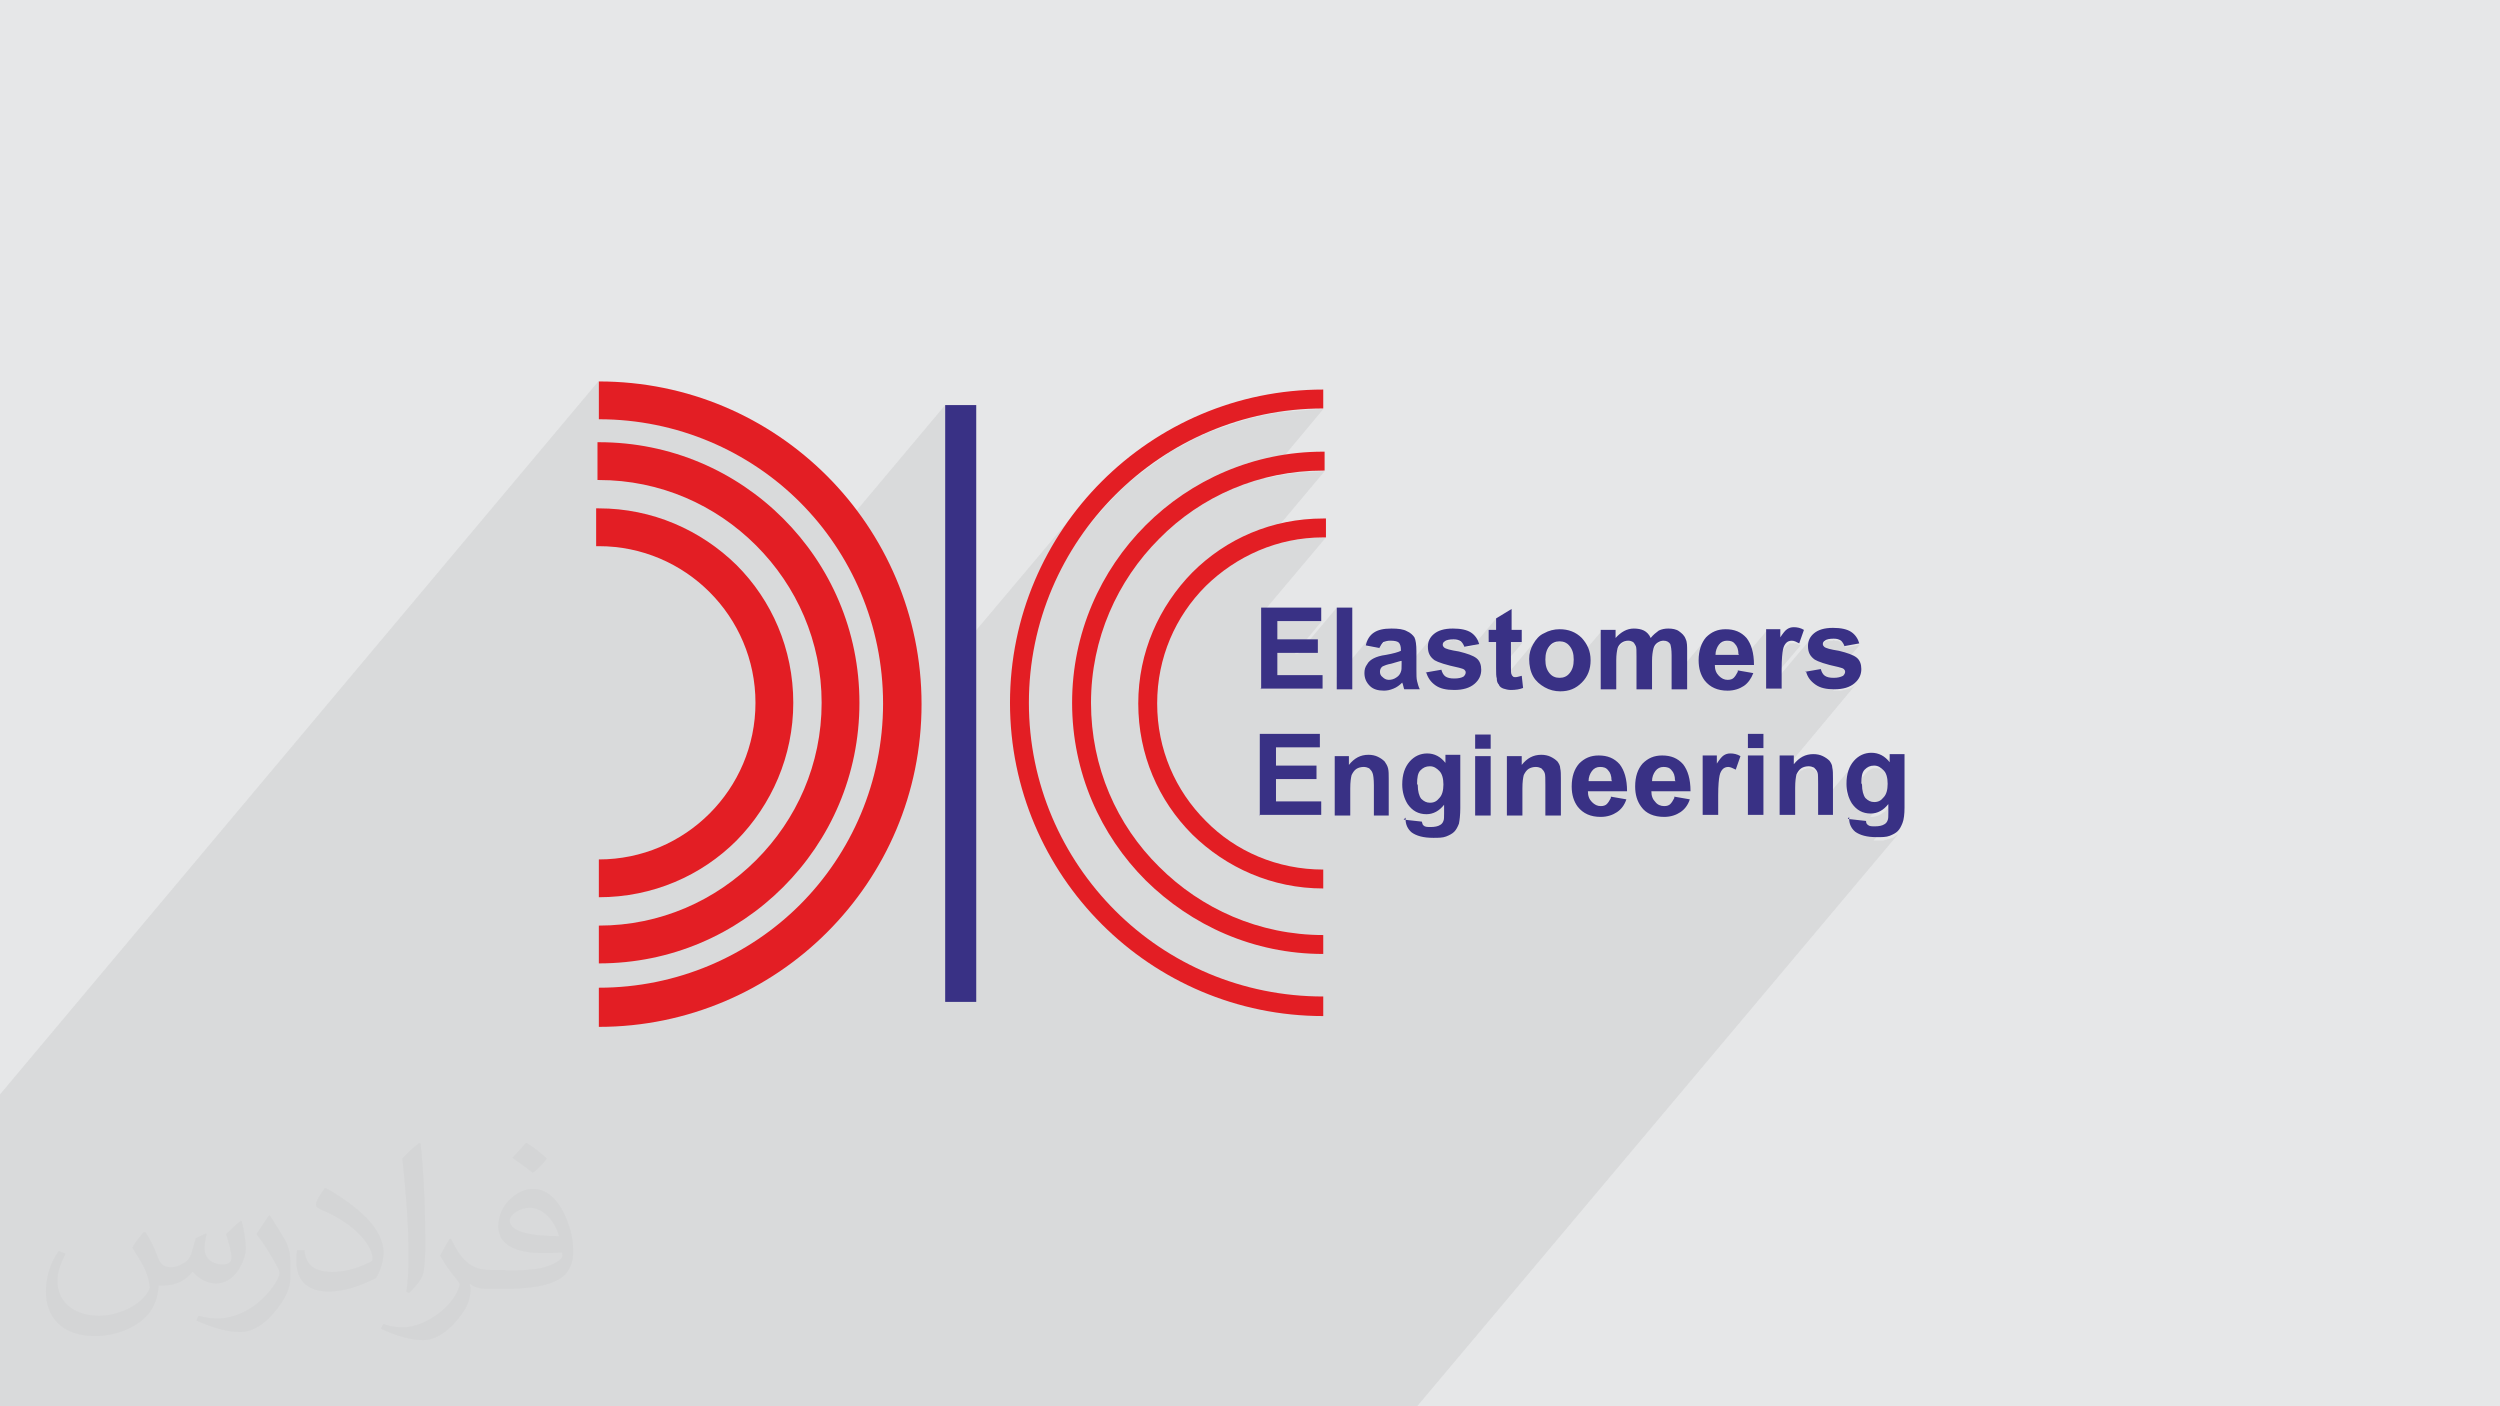
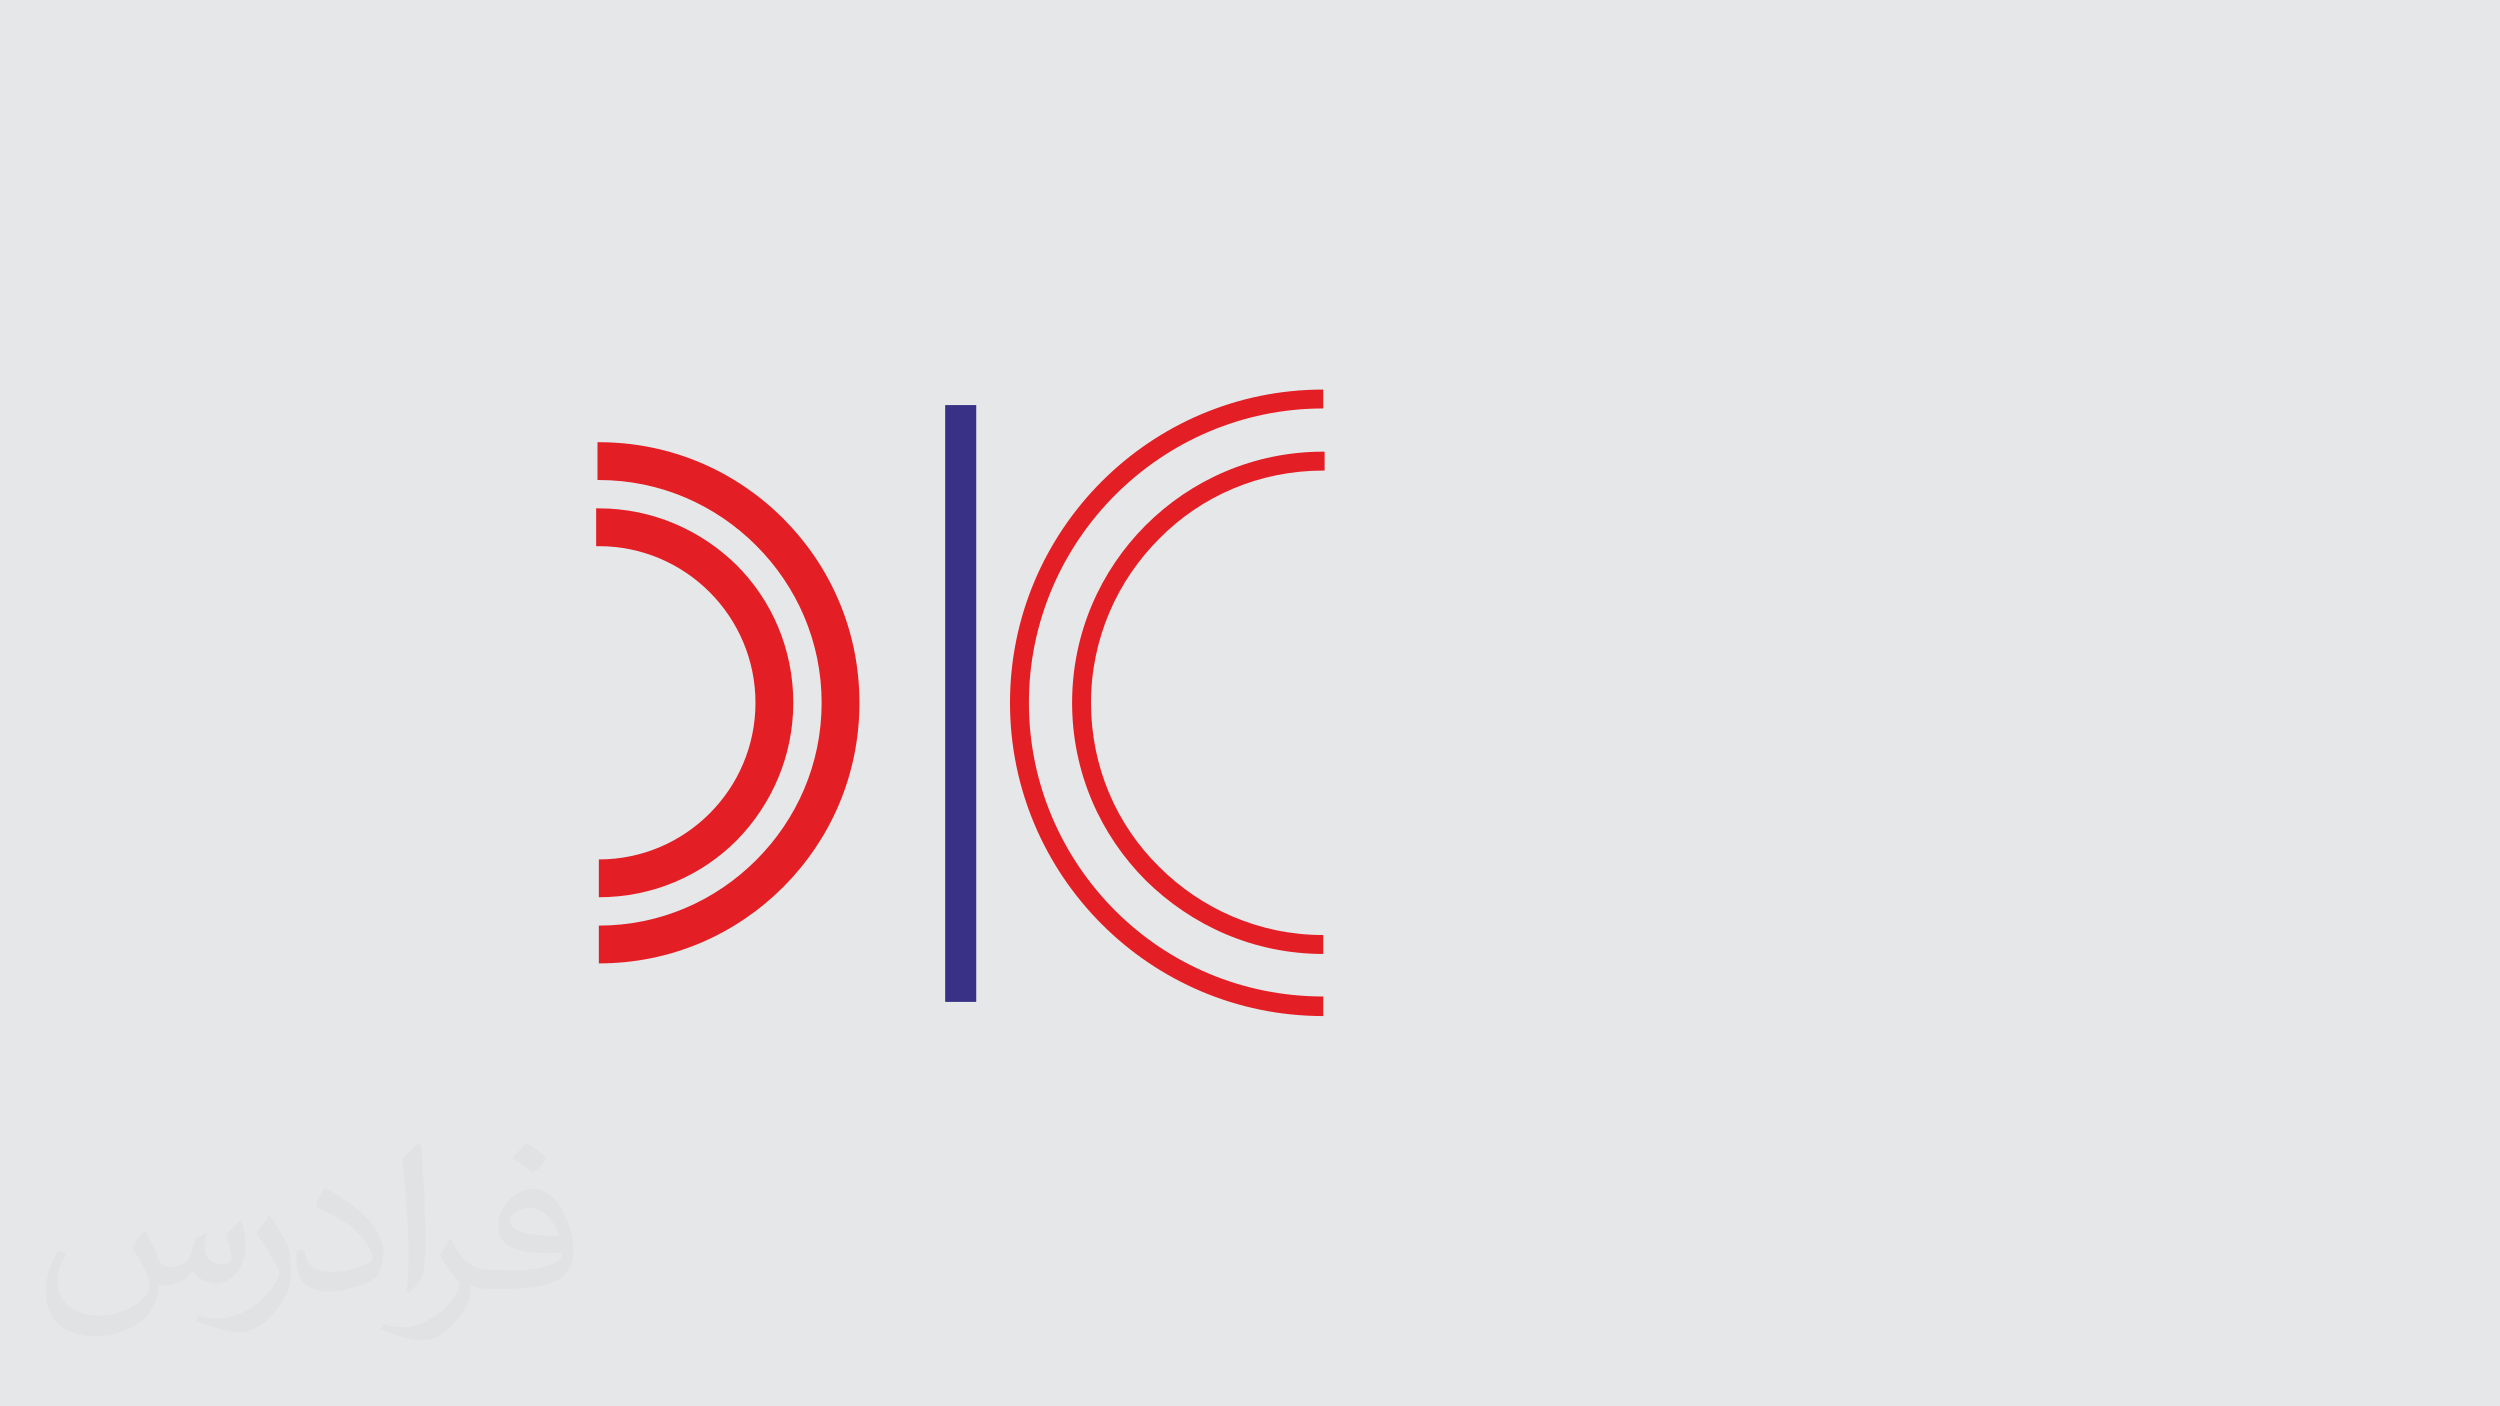
<svg xmlns="http://www.w3.org/2000/svg" xml:space="preserve" width="3.703in" height="2.083in" version="1.1" style="shape-rendering:geometricPrecision; text-rendering:geometricPrecision; image-rendering:optimizeQuality; fill-rule:evenodd; clip-rule:evenodd" viewBox="0 0 3703 2083">
  <defs>
    <style type="text/css">
   
    .fil4 {fill:#393185}
    .fil0 {fill:#E6E7E8}
    .fil3 {fill:#E31E24;fill-rule:nonzero}
    .fil5 {fill:#393185;fill-rule:nonzero}
    .fil1 {fill:#373435;fill-opacity:0.031}
    .fil2 {fill:#373435;fill-opacity:0.078}
   
  </style>
  </defs>
  <g id="Layer_x0020_1">
    <polygon class="fil0" points="0,0 3704,0 3704,2083 0,2083 " />
    <path class="fil1" d="M216 1826c7,11 12,21 16,32 3,7 5,19 21,19 5,0 11,-1 17,-5 7,-3 12,-9 14,-17l6 -21 15 -7 1 1c-2,8 -3,16 -3,21 0,18 15,24 27,24 7,0 13,-3 13,-10 0,-8 -4,-22 -8,-35 7,-7 14,-14 22,-20l1 1c4,15 6,30 6,40 0,10 -4,20 -8,27 -7,14 -20,25 -36,25 -12,0 -25,-6 -34,-17l-1 0c-9,11 -22,20 -43,20l-7 0c-1,14 -4,24 -9,33 -13,25 -50,42 -85,42 -49,0 -73,-28 -73,-66 0,-23 8,-45 19,-60l10 4c-7,14 -12,27 -12,40 0,35 29,52 62,52 31,0 68,-19 75,-42 -3,-25 -12,-36 -26,-59 4,-7 10,-15 17,-23l1 0 0 0zm564 -133c10,6 20,14 30,23 -6,8 -12,15 -21,21 -10,-8 -20,-15 -30,-22 7,-8 14,-15 20,-22l0 0zm5 96c-17,0 -30,11 -30,19 0,17 33,23 73,23 -5,-20 -22,-42 -43,-42zm-37 93c22,0 41,-1 55,-4 16,-4 30,-12 30,-18 0,-1 0,-3 -1,-5 -9,1 -19,1 -29,1 -29,0 -52,-7 -61,-23 -2,-5 -4,-10 -4,-16 0,-16 7,-32 19,-42 10,-9 21,-14 33,-14 20,0 37,16 48,42 6,14 11,30 11,51 0,14 -4,25 -12,34 -16,15 -45,21 -90,21l-20 0 0 0 -5 0c-11,0 -19,-2 -25,-7l-1 0c0,3 1,5 1,7 0,10 -3,23 -10,33 -20,30 -42,43 -60,43 -19,0 -42,-7 -63,-17l4 -7c7,3 16,5 29,5 34,0 78,-33 84,-64 -1,-3 -4,-6 -7,-10 -10,-12 -16,-22 -22,-32 5,-10 10,-18 14,-25l2 0c14,29 28,46 57,46l5 0 0 0 21 0 0 0zm-146 31c2,-14 3,-29 3,-43l0 -21c0,-39 -5,-96 -9,-133 7,-8 17,-17 25,-23l2 1c5,47 7,101 7,151 0,13 -1,26 -2,35 -1,12 -8,21 -22,35l-3 -1zm-151 -62c1,18 10,33 41,33 20,0 36,-5 55,-14 3,-1 5,-3 5,-5 0,-12 -9,-27 -24,-41 -14,-13 -34,-25 -52,-32 -6,-3 -8,-5 -8,-8 0,-5 7,-16 13,-24l2 0c20,11 43,27 60,44 15,16 25,33 25,51 0,13 -4,26 -11,38 -22,11 -46,20 -70,20 -29,0 -48,-14 -48,-45 0,-3 0,-9 1,-16l10 0 0 0zm-52 -52l18 29c7,11 13,22 13,41l0 24c0,19 -12,39 -32,60 -15,14 -29,20 -42,20 -19,0 -40,-6 -65,-17l3 -7c8,2 17,4 28,4 36,0 72,-26 89,-58 2,-4 3,-7 3,-9 0,-4 -2,-8 -4,-11 -9,-17 -19,-33 -30,-47 6,-9 12,-18 18,-27l1 0 0 0z" />
-     <polygon class="fil2" points="1957,921 1918,968 1923,968 1980,900 1980,1003 2030,943 2028,946 2027,948 2026,951 2024,954 2023,957 2043,960 2048,954 2048,953 2049,953 2050,952 2051,951 2052,951 2053,950 2054,950 2055,950 2057,950 2058,949 2060,949 2062,950 2064,950 2066,950 2067,950 2069,951 2070,951 2071,952 2072,952 2073,953 2074,954 2074,955 2075,956 2075,957 2075,959 2075,960 2075,962 2075,964 2060,983 2061,983 2064,982 2066,982 2068,981 2070,981 2071,981 2073,980 2074,980 2075,979 2075,984 2075,986 2075,988 2075,989 2075,991 2075,992 2075,993 2075,994 2075,995 2074,996 2074,997 2073,998 2073,999 2072,1000 2052,1023 2054,1023 2054,1023 2121,944 2120,946 2118,948 2117,951 2117,953 2116,956 2116,959 2116,962 2117,965 2117,967 2119,970 2120,972 2121,973 2139,952 2139,952 2140,951 2141,950 2142,950 2144,949 2145,949 2147,949 2149,949 2151,948 2153,948 2155,948 2157,949 2158,949 2160,949 2161,950 2162,950 2163,951 2165,951 2165,952 2166,953 2167,954 2168,955 2168,956 2169,957 2170,958 2170,959 2182,957 2216,916 2216,934 2205,946 2205,952 2216,952 2216,979 2239,952 2255,952 2216,998 2216,998 2216,1001 2216,1002 2216,1004 2217,1006 2217,1007 2217,1008 2217,1009 2218,1011 2218,1012 2218,1013 2219,1014 2219,1015 2276,947 2275,949 2273,951 2271,954 2270,957 2269,959 2268,962 2267,965 2267,968 2266,971 2266,973 2266,976 2266,980 2266,984 2267,987 2267,990 2268,991 2296,958 2297,956 2299,955 2301,953 2303,952 2305,952 2307,951 2309,951 2311,951 2313,951 2315,951 2317,952 2319,952 2321,953 2323,955 2325,956 2326,958 2328,959 2329,961 2330,964 2331,966 2331,969 2332,971 2332,974 2332,977 2332,981 2332,982 2373,934 2373,988 2401,955 2402,954 2403,953 2404,952 2405,952 2406,951 2407,951 2408,950 2410,950 2411,950 2412,950 2413,949 2415,949 2416,950 2416,950 2417,950 2418,950 2419,950 2420,951 2420,951 2421,952 2422,952 2422,953 2423,953 2423,954 2424,955 2424,956 2424,957 2425,958 2425,959 2425,961 2425,963 2425,965 2425,967 2426,970 2426,973 2426,989 2454,955 2455,954 2456,953 2457,952 2458,952 2459,951 2460,951 2461,950 2462,950 2464,950 2465,950 2466,949 2467,950 2469,950 2470,950 2472,951 2473,951 2474,952 2475,953 2476,954 2476,955 2477,957 2477,958 2478,960 2478,963 2478,965 2478,968 2478,971 2478,1005 2529,944 2526,947 2524,951 2522,955 2521,959 2519,963 2518,968 2518,973 2518,978 2518,983 2518,987 2519,989 2547,955 2548,954 2549,953 2551,952 2552,951 2554,950 2556,950 2557,950 2559,949 2561,950 2563,950 2564,950 2566,951 2567,952 2569,952 2570,953 2571,955 2572,956 2574,958 2574,959 2575,961 2576,963 2576,965 2576,968 2577,970 2565,984 2575,984 2617,934 2617,970 2644,939 2643,940 2642,942 2640,944 2639,946 2617,972 2617,991 2646,957 2647,956 2648,955 2649,955 2650,954 2650,953 2652,953 2653,953 2654,953 2655,953 2656,952 2657,953 2659,953 2660,953 2661,953 2663,954 2664,955 2665,955 2667,956 2617,1015 2617,1021 2619,1021 2684,944 2683,946 2681,948 2680,951 2680,953 2679,956 2679,959 2679,962 2680,965 2681,967 2682,970 2683,972 2684,973 2702,952 2702,952 2703,951 2704,950 2705,950 2707,949 2708,949 2710,949 2712,949 2714,949 2716,948 2718,949 2720,949 2721,949 2723,949 2724,950 2725,950 2727,951 2728,951 2729,952 2729,953 2730,954 2731,955 2732,956 2732,957 2733,958 2733,959 2755,955 2725,990 2726,990 2728,990 2729,991 2730,991 2731,992 2732,992 2732,992 2733,993 2733,993 2734,994 2734,994 2734,995 2734,995 2734,996 2734,997 2734,997 2734,998 2734,999 2734,1000 2734,1001 2733,1001 2733,1002 2715,1023 2718,1023 2723,1023 2727,1023 2731,1022 2735,1021 2739,1020 2742,1019 2745,1017 2748,1015 2750,1013 2752,1010 2637,1148 2637,1178 2665,1144 2666,1143 2667,1142 2668,1141 2670,1141 2671,1140 2672,1139 2673,1139 2675,1139 2676,1138 2678,1138 2679,1138 2680,1138 2681,1138 2683,1138 2684,1139 2685,1139 2685,1139 2686,1140 2687,1140 2688,1141 2689,1142 2689,1142 2690,1143 2691,1144 2691,1145 2692,1146 2692,1147 2692,1148 2693,1150 2693,1151 2693,1154 2693,1156 2693,1159 2694,1162 2694,1165 2694,1194 2746,1132 2743,1135 2741,1138 2739,1142 2738,1146 2736,1151 2736,1155 2735,1160 2735,1166 2735,1170 2735,1174 2736,1178 2764,1145 2766,1143 2767,1142 2769,1141 2770,1140 2772,1139 2774,1138 2776,1138 2778,1138 2780,1138 2782,1138 2784,1139 2784,1139 2799,1122 2799,1135 2791,1144 2792,1145 2793,1146 2794,1148 2795,1151 2796,1153 2797,1156 2797,1158 2797,1162 2798,1165 2797,1168 2797,1171 2797,1174 2796,1176 2795,1179 2794,1181 2793,1183 2792,1184 2770,1210 2771,1210 2775,1210 2779,1209 2782,1208 2786,1206 2789,1204 2792,1202 2794,1200 2797,1196 2797,1208 2797,1210 2797,1212 2797,1213 2797,1215 2797,1216 2797,1217 2796,1218 2796,1219 2796,1220 2795,1221 2795,1222 2794,1222 2794,1223 2775,1245 2779,1245 2782,1245 2784,1245 2787,1245 2790,1245 2792,1244 2794,1244 2796,1243 2798,1243 2800,1242 2802,1241 2804,1241 2805,1240 2807,1239 2808,1238 2809,1237 2811,1236 2812,1235 2099,2083 2071,2083 2052,2083 2052,2083 2037,2083 2009,2083 2002,2083 1992,2083 1983,2083 1976,2083 1960,2083 1947,2083 1926,2083 1903,2083 1880,2083 1876,2083 1857,2083 1851,2083 1830,2083 1825,2083 1813,2083 1807,2083 1796,2083 1790,2083 1789,2083 1785,2083 1783,2083 1773,2083 1765,2083 1763,2083 1755,2083 1755,2083 1752,2083 1749,2083 1748,2083 1747,2083 1741,2083 1727,2083 1727,2083 1726,2083 1724,2083 1721,2083 1716,2083 1706,2083 1700,2083 1690,2083 1684,2083 1683,2083 1683,2083 1677,2083 1664,2083 1663,2083 1661,2083 1660,2083 1652,2083 1647,2083 1642,2083 1637,2083 1633,2083 1631,2083 1619,2083 1612,2083 1609,2083 1599,2083 1589,2083 1586,2083 1580,2083 1572,2083 1570,2083 1557,2083 1557,2083 1543,2083 1534,2083 1523,2083 1506,2083 1504,2083 1500,2083 1481,2083 1476,2083 1475,2083 1473,2083 1453,2083 1453,2083 1443,2083 1442,2083 1426,2083 1415,2083 1414,2083 1407,2083 1397,2083 1395,2083 1395,2083 1393,2083 1380,2083 1379,2083 1370,2083 1364,2083 1352,2083 1352,2083 1350,2083 1345,2083 1335,2083 1327,2083 1322,2083 1319,2083 1315,2083 1305,2083 1303,2083 1290,2083 1289,2083 1288,2083 1270,2083 1266,2083 1262,2083 1255,2083 1250,2083 1246,2083 1244,2083 1240,2083 1236,2083 1226,2083 1226,2083 1220,2083 1211,2083 1200,2083 1189,2083 1188,2083 1177,2083 1175,2083 1173,2083 1164,2083 1162,2083 1148,2083 1139,2083 1136,2083 1134,2083 1128,2083 1114,2083 1111,2083 1102,2083 1101,2083 1100,2083 1088,2083 1078,2083 1074,2083 1073,2083 1068,2083 1054,2083 1043,2083 1033,2083 1033,2083 1016,2083 987,2083 981,2083 976,2083 956,2083 943,2083 916,2083 897,2083 883,2083 879,2083 879,2083 874,2083 811,2083 799,2083 797,2083 797,2083 766,2083 764,2083 728,2083 720,2083 714,2083 638,2083 637,2083 636,2083 633,2083 622,2083 600,2083 562,2083 519,2083 517,2083 516,2083 514,2083 480,2083 442,2083 433,2083 413,2083 388,2083 387,2083 366,2083 342,2083 336,2083 315,2083 289,2083 254,2083 244,2083 207,2083 154,2083 60,2083 49,2083 38,2083 0,2083 0,1866 0,1866 0,1862 0,1805 0,1769 0,1768 0,1766 0,1712 0,1712 0,1710 0,1677 0,1621 887,564 887,620 909,621 930,622 951,625 972,629 992,633 1012,639 1032,646 1051,653 1070,662 1088,671 1105,681 1122,692 1139,704 1155,717 1170,730 1185,744 1199,758 1212,774 1225,790 1232,800 1400,600 1400,988 1603,747 1589,764 1576,782 1564,801 1553,821 1542,841 1533,861 1525,882 1524,884 1624,765 1638,749 1652,734 1667,719 1683,706 1700,693 1717,681 1734,669 1753,659 1771,649 1791,640 1811,633 1831,626 1851,620 1872,615 1894,611 1916,609 1938,607 1960,606 1874,709 1874,709 1891,705 1908,702 1925,700 1942,699 1960,698 1960,698 1962,698 1863,816 1865,815 1876,811 1887,807 1899,804 1911,801 1923,799 1935,797 1948,796 1960,796 1960,796 1964,796 1868,910 1868,950 1892,921 1957,921 " />
    <path class="fil3" d="M1960 1505c-128,0 -244,-52 -328,-136 -84,-84 -136,-200 -136,-328 0,-128 52,-244 136,-328 84,-84 200,-136 328,-136l0 28c-120,0 -229,49 -308,128 -79,79 -128,188 -128,308 0,120 49,229 128,308 79,79 188,127 308,127l0 28 0 0z" />
    <path class="fil3" d="M1960 1413c-103,0 -195,-42 -263,-109 -67,-67 -109,-160 -109,-263 0,-103 42,-196 109,-263 67,-67 160,-109 263,-109l0 0 2 0 0 28 -2 0 0 0c-95,0 -181,38 -243,101 -62,62 -101,148 -101,243 0,95 38,181 101,243 62,62 148,101 243,101l0 28 0 0z" />
-     <path class="fil3" d="M1960 1316c-76,0 -144,-31 -194,-80 -50,-50 -80,-118 -80,-194 0,-76 31,-144 80,-194 50,-50 118,-80 194,-80l0 0 4 0 0 28 -4 0 0 0c-68,0 -129,28 -174,72 -45,45 -72,106 -72,174 0,68 27,129 72,174 44,45 106,72 174,72l0 28 0 0z" />
-     <path class="fil3" d="M887 1463c116,0 222,-47 298,-123 76,-76 123,-182 123,-298 0,-116 -47,-222 -123,-298 -76,-76 -182,-123 -298,-123l0 -56c132,0 251,53 338,140 86,86 140,206 140,338 0,132 -53,251 -140,338 -86,86 -206,140 -338,140l0 -56z" />
    <path class="fil3" d="M887 1371c91,0 173,-37 233,-97 60,-60 97,-142 97,-233 0,-91 -37,-173 -97,-233 -60,-60 -142,-97 -233,-97l0 0 -2 0 0 -56 2 0 0 0c107,0 203,43 273,113 70,70 113,166 113,273 0,107 -43,203 -113,273 -70,70 -166,113 -273,113l0 -56z" />
    <path class="fil3" d="M887 1273c64,0 122,-26 164,-68 42,-42 68,-100 68,-164 0,-64 -26,-122 -68,-164 -42,-42 -100,-68 -164,-68l0 0 -4 0 0 -56 4 0 0 0c79,0 151,32 204,84 52,52 84,124 84,204 0,79 -32,151 -84,204 -52,52 -124,84 -204,84l0 -56z" />
    <rect class="fil4" x="1400" y="600" width="46" height="884" />
-     <path class="fil5" d="M1868 1021l0 -121 89 0 0 20 -65 0 0 27 60 0 0 20 -60 0 0 33 67 0 0 20 -92 0 0 0zm112 0l0 -121 23 0 0 121 -23 0zm64 -61l-21 -4c2,-9 6,-15 12,-19 6,-4 14,-6 26,-6 10,0 18,1 23,4 5,2 9,6 11,9 2,4 3,11 3,21l0 27c0,8 0,13 1,17 1,4 2,8 4,12l-23 0c-1,-2 -1,-4 -2,-7 0,-1 -1,-2 -1,-3 -4,4 -8,7 -13,9 -5,2 -9,3 -14,3 -9,0 -16,-2 -21,-7 -5,-5 -8,-11 -8,-19 0,-5 1,-9 4,-13 2,-4 6,-7 10,-9 4,-2 10,-4 18,-5 11,-2 18,-4 22,-6l0 -2c0,-4 -1,-8 -3,-10 -2,-2 -6,-3 -13,-3 -4,0 -7,1 -10,2 -2,2 -4,5 -6,9l0 0zm31 19c-3,1 -8,2 -14,4 -6,1 -11,3 -13,4 -3,2 -4,5 -4,8 0,3 1,6 4,8 2,2 5,4 9,4 4,0 8,-1 12,-4 3,-2 5,-5 6,-8 1,-2 1,-6 1,-11l0 -5 0 0zm37 17l23 -4c1,4 3,8 6,10 3,2 7,3 13,3 6,0 11,-1 14,-3 2,-2 3,-4 3,-6 0,-2 -1,-3 -2,-4 -1,-1 -4,-2 -8,-3 -19,-4 -31,-8 -36,-11 -7,-5 -10,-11 -10,-20 0,-8 3,-14 9,-19 6,-5 15,-8 28,-8 12,0 21,2 27,6 6,4 10,10 12,17l-22 4c-1,-3 -3,-6 -5,-8 -3,-2 -6,-3 -11,-3 -6,0 -11,1 -13,3 -2,1 -3,3 -3,5 0,2 1,3 2,4 2,2 9,4 22,6 12,3 21,6 26,10 5,4 7,10 7,17 0,8 -3,15 -10,21 -7,6 -17,9 -30,9 -12,0 -21,-2 -28,-7 -7,-5 -11,-11 -14,-20l0 0zm142 -63l0 18 -16 0 0 36c0,7 0,11 1,12 0,1 1,2 2,3 1,1 2,1 4,1 2,0 5,-1 9,-2l2 18c-5,2 -11,3 -18,3 -4,0 -8,-1 -11,-2 -3,-1 -6,-3 -7,-6 -2,-2 -3,-5 -3,-9 -1,-3 -1,-8 -1,-16l0 -38 -11 0 0 -18 11 0 0 -17 23 -14 0 31 16 0 0 0zm11 43c0,-8 2,-15 6,-22 4,-7 9,-13 16,-16 7,-4 15,-6 23,-6 13,0 24,4 33,13 8,9 13,19 13,33 0,13 -4,24 -13,33 -9,9 -19,13 -32,13 -8,0 -16,-2 -23,-6 -7,-4 -13,-9 -17,-16 -4,-7 -6,-16 -6,-26l0 0zm24 1c0,9 2,15 6,20 4,5 9,7 15,7 6,0 11,-2 15,-7 4,-5 6,-11 6,-20 0,-9 -2,-15 -6,-20 -4,-5 -9,-7 -15,-7 -6,0 -11,2 -15,7 -4,5 -6,11 -6,20l0 0zm83 -44l21 0 0 12c8,-9 17,-14 27,-14 6,0 11,1 15,3 4,2 8,6 10,11 4,-5 8,-8 12,-11 4,-2 9,-3 14,-3 6,0 12,1 16,4 4,3 8,6 10,12 2,4 2,10 2,18l0 56 -23 0 0 -50c0,-9 -1,-14 -2,-17 -2,-3 -5,-5 -10,-5 -3,0 -6,1 -9,3 -3,2 -5,5 -6,9 -1,4 -2,10 -2,18l0 42 -23 0 0 -48c0,-9 0,-14 -1,-16 -1,-2 -2,-4 -4,-6 -2,-1 -4,-2 -7,-2 -4,0 -7,1 -10,3 -3,2 -5,5 -6,8 -1,4 -2,10 -2,18l0 43 -23 0 0 -88 0 0zm202 60l23 4c-3,8 -8,15 -14,19 -6,4 -14,7 -24,7 -15,0 -26,-5 -34,-15 -6,-8 -9,-18 -9,-30 0,-14 4,-26 11,-34 8,-8 17,-12 29,-12 13,0 23,4 31,13 7,9 11,22 11,40l-58 0c0,7 2,12 6,16 4,4 8,6 13,6 4,0 7,-1 9,-3 2,-2 4,-5 6,-9l0 0zm1 -24c0,-7 -2,-12 -5,-15 -3,-4 -7,-5 -12,-5 -5,0 -9,2 -12,6 -3,4 -5,9 -5,15l35 0zm64 51l-23 0 0 -88 21 0 0 12c4,-6 7,-10 10,-12 3,-2 6,-3 10,-3 5,0 10,1 15,4l-7 20c-4,-2 -7,-4 -11,-4 -3,0 -6,1 -8,3 -2,2 -4,5 -5,10 -1,5 -2,14 -2,29l0 27 0 0zm35 -25l23 -4c1,4 3,8 6,10 3,2 7,3 13,3 6,0 10,-1 14,-3 2,-2 3,-4 3,-6 0,-2 -1,-3 -2,-4 -1,-1 -4,-2 -8,-3 -19,-4 -30,-8 -35,-11 -7,-5 -10,-11 -10,-20 0,-8 3,-14 9,-19 6,-5 15,-8 28,-8 12,0 21,2 27,6 6,4 10,10 12,17l-22 4c-1,-3 -3,-6 -5,-8 -3,-2 -6,-3 -11,-3 -6,0 -11,1 -13,3 -2,1 -3,3 -3,5 0,2 1,3 2,4 2,2 9,4 22,6 12,3 21,6 26,10 5,4 7,10 7,17 0,8 -3,15 -10,21 -7,6 -17,9 -30,9 -12,0 -21,-2 -28,-7 -7,-5 -12,-11 -14,-20l0 0zm-808 213l0 -121 89 0 0 20 -65 0 0 27 60 0 0 20 -60 0 0 33 67 0 0 20 -92 0zm192 0l-23 0 0 -45c0,-9 -1,-16 -2,-18 -1,-3 -3,-5 -5,-7 -2,-1 -5,-2 -8,-2 -4,0 -8,1 -11,3 -3,2 -5,5 -7,9 -1,4 -2,10 -2,20l0 40 -23 0 0 -88 21 0 0 13c8,-10 17,-15 29,-15 5,0 10,1 14,3 4,2 7,4 10,7 2,3 4,6 5,10 1,4 1,9 1,16l0 54 0 0zm21 6l27 3c1,3 1,5 3,6 2,2 6,2 10,2 6,0 11,-1 14,-3 2,-1 4,-3 5,-6 1,-2 1,-6 1,-11l0 -13c-7,9 -16,14 -26,14 -12,0 -21,-5 -28,-15 -5,-8 -8,-18 -8,-29 0,-15 4,-26 11,-34 7,-8 16,-12 26,-12 11,0 20,5 27,14l0 -12 22 0 0 79c0,10 -1,18 -2,23 -2,5 -4,9 -7,12 -3,3 -7,5 -12,7 -5,2 -12,2 -19,2 -15,0 -25,-3 -32,-8 -6,-5 -9,-12 -9,-19 0,-1 0,-2 0,-3l0 0zm21 -51c0,9 2,16 5,20 4,4 8,6 13,6 6,0 10,-2 14,-7 4,-4 6,-11 6,-20 0,-9 -2,-16 -6,-20 -4,-4 -8,-7 -14,-7 -6,0 -10,2 -14,6 -4,4 -5,11 -5,20zm85 -54l0 -21 23 0 0 21 -23 0zm0 99l0 -88 23 0 0 88 -23 0zm127 0l-23 0 0 -45c0,-9 0,-16 -1,-18 -1,-3 -3,-5 -5,-7 -2,-1 -5,-2 -8,-2 -4,0 -8,1 -11,3 -3,2 -5,5 -7,9 -1,4 -2,10 -2,20l0 40 -23 0 0 -88 22 0 0 13c8,-10 17,-15 29,-15 5,0 10,1 14,3 4,2 7,4 10,7 2,3 4,6 4,10 1,4 1,9 1,16l0 54 0 0zm74 -28l23 4c-3,9 -8,15 -14,19 -6,4 -14,7 -24,7 -15,0 -26,-5 -34,-15 -6,-8 -9,-18 -9,-30 0,-15 4,-26 11,-34 8,-8 17,-12 29,-12 13,0 23,4 31,13 7,9 11,22 11,40l-58 0c0,7 2,12 6,16 4,4 8,6 13,6 4,0 7,-1 9,-3 2,-2 4,-5 6,-9l0 0zm1 -24c0,-7 -2,-12 -5,-15 -3,-4 -7,-5 -12,-5 -5,0 -9,2 -12,6 -3,4 -5,9 -5,15l35 0zm93 24l23 4c-3,9 -8,15 -14,19 -6,4 -14,7 -24,7 -15,0 -27,-5 -34,-15 -6,-8 -9,-18 -9,-30 0,-15 4,-26 11,-34 8,-8 17,-12 29,-12 13,0 23,4 31,13 7,9 11,22 11,40l-58 0c0,7 2,12 6,16 3,4 8,6 13,6 4,0 7,-1 9,-3 2,-2 4,-5 6,-9l0 0zm1 -24c0,-7 -2,-12 -5,-15 -3,-4 -7,-5 -12,-5 -5,0 -9,2 -12,6 -3,4 -5,9 -5,15l35 0zm64 51l-23 0 0 -88 21 0 0 12c4,-6 7,-10 10,-12 3,-2 6,-3 10,-3 5,0 10,1 15,4l-7 20c-4,-2 -8,-4 -11,-4 -3,0 -6,1 -8,3 -2,2 -4,5 -5,10 -1,5 -2,14 -2,29l0 27 0 0zm44 -99l0 -21 23 0 0 21 -23 0zm0 99l0 -88 23 0 0 88 -23 0zm127 0l-23 0 0 -45c0,-9 0,-16 -1,-18 -1,-3 -3,-5 -5,-7 -2,-1 -5,-2 -8,-2 -4,0 -8,1 -11,3 -3,2 -5,5 -7,9 -1,4 -2,10 -2,20l0 40 -23 0 0 -88 21 0 0 13c8,-10 17,-15 29,-15 5,0 10,1 14,3 4,2 7,4 10,7 2,3 4,6 4,10 1,4 1,9 1,16l0 54 0 0zm21 6l27 3c0,3 1,5 3,6 2,2 6,2 10,2 6,0 11,-1 14,-3 2,-1 4,-3 5,-6 1,-2 1,-6 1,-11l0 -13c-7,9 -16,14 -26,14 -12,0 -21,-5 -28,-15 -5,-8 -8,-18 -8,-29 0,-15 4,-26 11,-34 7,-8 16,-12 26,-12 11,0 20,5 27,14l0 -12 22 0 0 79c0,10 -1,18 -3,23 -2,5 -4,9 -7,12 -3,3 -7,5 -12,7 -5,2 -12,2 -19,2 -15,0 -25,-3 -32,-8 -6,-5 -9,-12 -9,-19 0,-1 0,-2 0,-3l0 0zm21 -51c0,9 2,16 5,20 4,4 8,6 13,6 6,0 10,-2 14,-7 4,-4 6,-11 6,-20 0,-9 -2,-16 -6,-20 -4,-4 -8,-7 -14,-7 -6,0 -10,2 -14,6 -4,4 -5,11 -5,20z" />
  </g>
</svg>